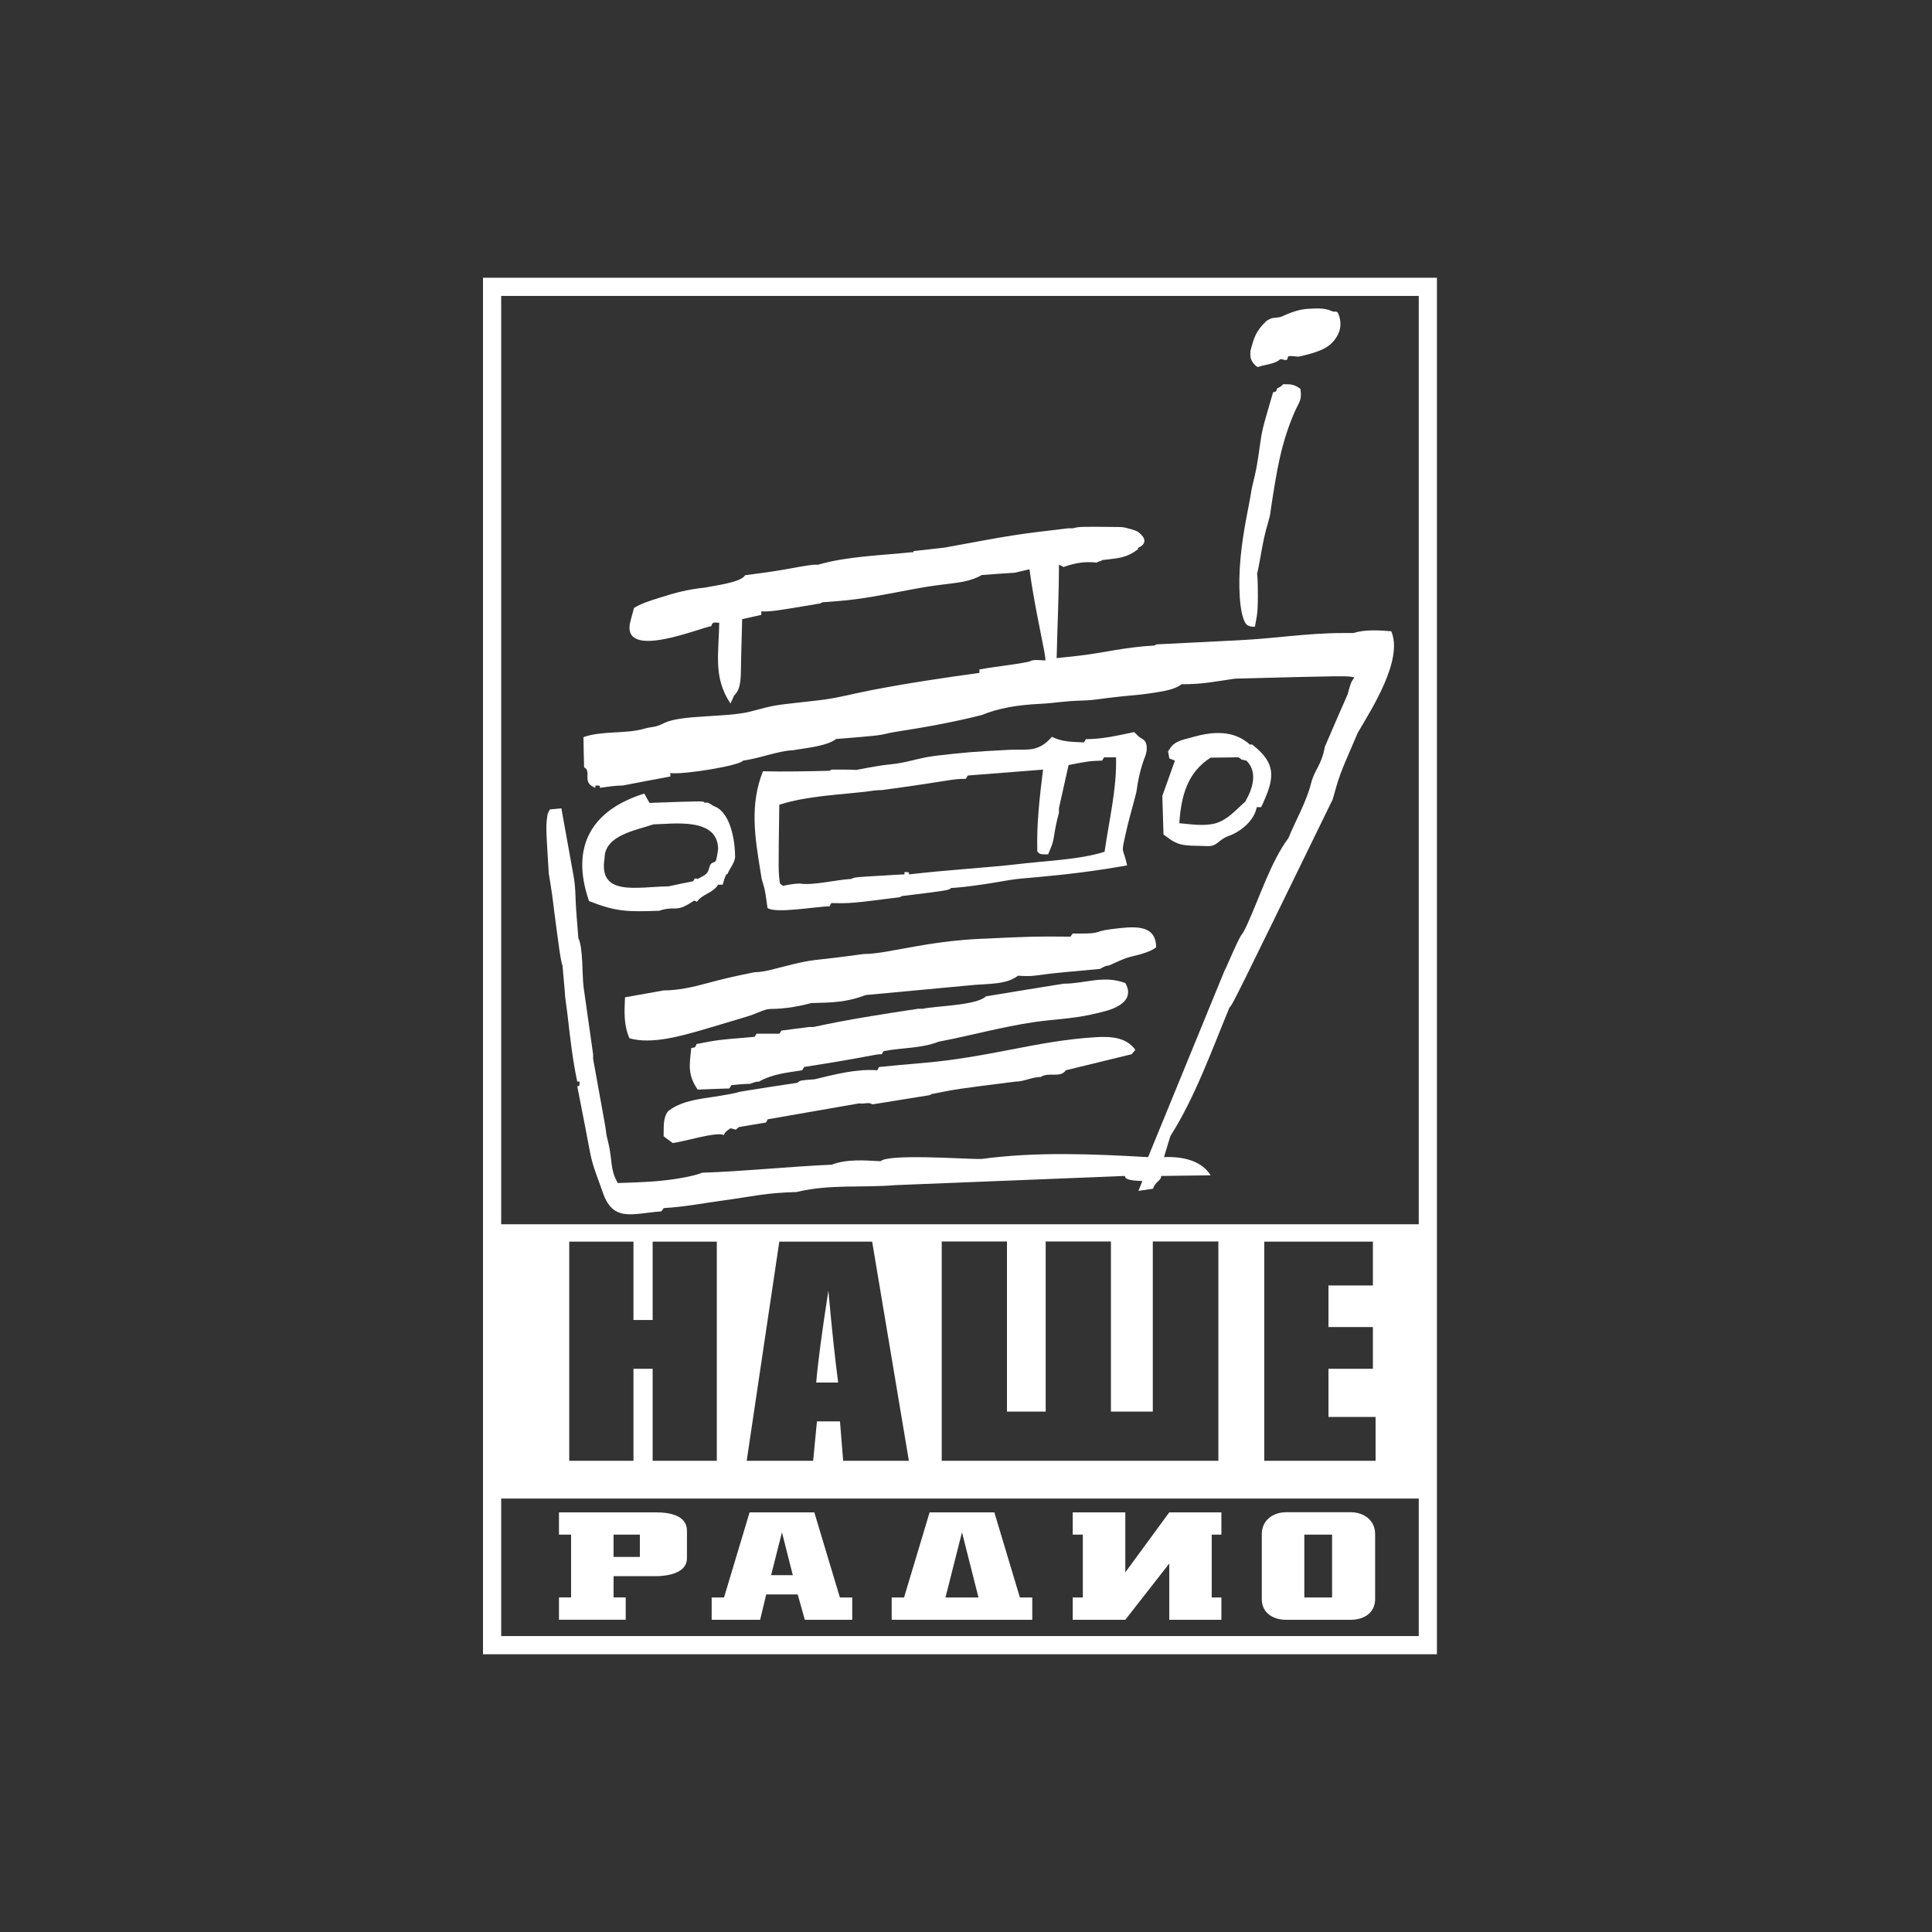
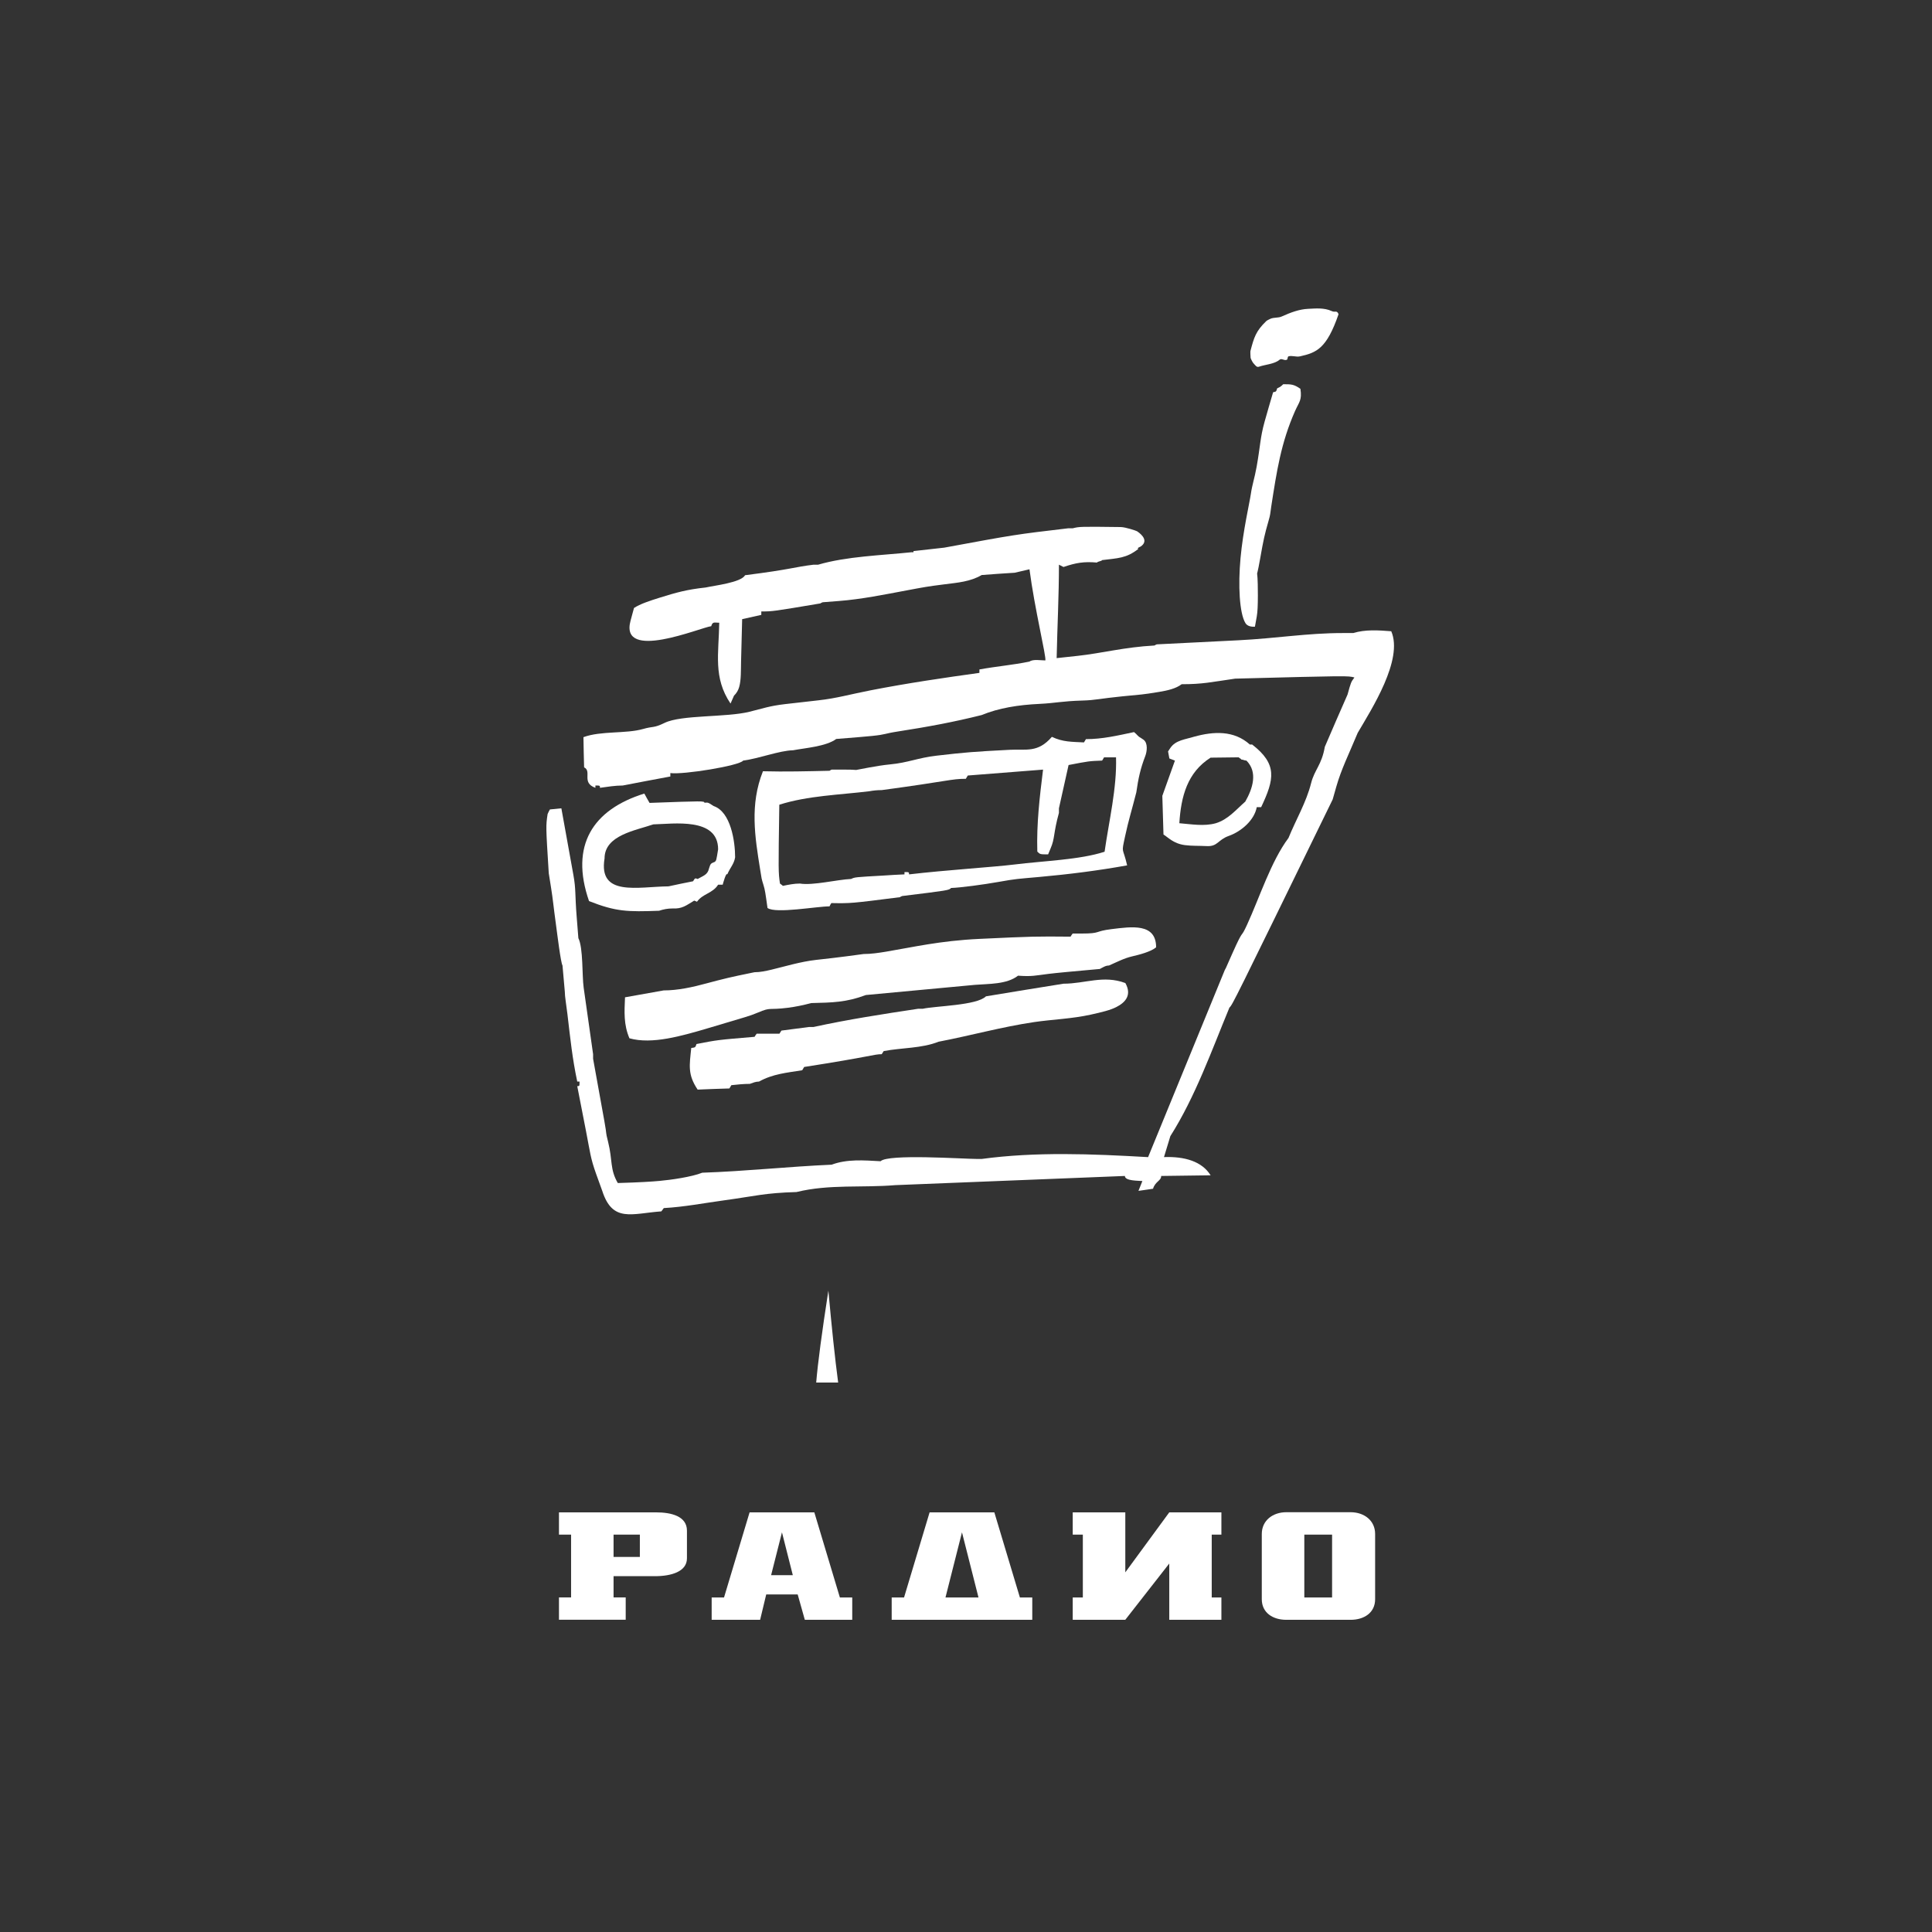
<svg xmlns="http://www.w3.org/2000/svg" width="160" height="160" viewBox="0 0 160 160" fill="none">
  <rect x="0" y="0" width="160" height="160" fill="#333333" stroke="none" />
  <path fill-rule="evenodd" clip-rule="evenodd" d="M111.852 125.235C112.969 125.235 113.882 125.918 113.882 127.037V132.441C113.882 133.56 112.969 134.146 111.852 134.146H106.526C105.409 134.146 104.496 133.559 104.496 132.441V127.037C104.496 125.918 105.409 125.235 106.526 125.235H111.852ZM108.018 132.295H110.318V127.093H108.018V132.295Z" fill="white" />
  <path fill-rule="evenodd" clip-rule="evenodd" d="M69.555 132.295H70.579V134.142H66.651L66.061 132.044H63.455L62.951 134.142H58.937V132.295H59.961L62.078 125.247H67.439L69.555 132.295ZM63.86 130.449H65.657L64.759 126.9L63.86 130.449Z" fill="white" />
  <path fill-rule="evenodd" clip-rule="evenodd" d="M84.463 132.295H85.488V134.142H73.846V132.295H74.87L76.986 125.247H82.347L84.463 132.295ZM78.301 132.295H81.034L79.667 126.9L78.301 132.295Z" fill="white" />
  <path d="M93.193 130.214L96.834 125.247H101.151V127.093H100.35V132.295H101.151V134.142H96.834V129.484L93.193 134.142H88.838V132.295H89.676V127.093H88.838V125.247H93.193V130.214Z" fill="white" />
  <path fill-rule="evenodd" clip-rule="evenodd" d="M54.331 125.247C55.595 125.247 56.89 125.564 56.89 126.762V129.055C56.89 130.154 55.59 130.532 54.247 130.532H50.813V132.294H51.818V134.141H46.291V132.294H47.295V127.092H46.291V125.246H54.331V125.247ZM50.813 128.939H52.99V127.093H50.813V128.939Z" fill="white" />
  <path d="M68.603 106.883C68.875 109.903 69.141 112.444 69.413 114.498H67.594C67.727 112.892 68.064 110.354 68.603 106.883Z" fill="white" />
  <path d="M88.834 43.752C89.394 43.612 89.428 43.604 92.813 43.648C93.21 43.653 94.1 43.952 94.17 43.999C94.644 44.319 95.091 44.831 94.47 45.258C94.187 45.394 94.187 45.394 94.282 45.449C93.278 46.25 92.548 46.223 91.274 46.385C91.233 46.48 90.88 46.494 90.853 46.589C89.769 46.494 89.106 46.603 88.075 46.956L87.697 46.765C87.697 49.339 87.561 51.928 87.507 54.503L89.241 54.316C91.238 54.101 93.105 53.593 95.61 53.458C95.663 53.417 95.731 53.39 95.8 53.363L102.558 53.025C105.731 52.866 108.234 52.426 111.229 52.426H112.072C113.069 52.121 114.142 52.193 115.217 52.277C116.233 54.625 113.591 58.725 112.439 60.693C111.699 62.47 111.082 63.696 110.671 65.136C110.57 65.492 110.467 65.849 110.367 66.205C102.087 83.174 102.087 83.174 101.815 83.446C100.353 86.976 98.983 90.844 96.924 94.089L96.396 95.826C98.091 95.761 99.538 96.173 100.258 97.334C98.893 97.351 97.53 97.369 96.165 97.388C96.165 97.796 95.681 97.824 95.488 98.447L94.282 98.623L94.607 97.808C94.299 97.774 93.157 97.814 93.157 97.388C86.821 97.641 80.483 97.894 74.147 98.148C71.414 98.378 68.671 98.055 65.963 98.719C63.279 98.8 62.602 99.046 59.994 99.403C58.32 99.63 56.66 99.955 54.973 100.048C54.906 100.13 54.838 100.225 54.77 100.32C52.316 100.499 50.731 101.275 49.877 98.626C49.705 98.158 49.536 97.689 49.369 97.22C48.89 95.875 48.88 95.466 48.529 93.665L47.805 89.951C47.995 89.951 47.995 89.951 47.995 89.572H47.805C47.397 87.648 47.233 86.033 46.992 83.986C46.899 83.204 46.775 82.532 46.775 82.118L46.584 79.96C46.436 79.712 46.15 77.357 46.06 76.7C45.81 74.877 45.808 74.599 45.633 73.493C45.57 73.101 45.507 72.71 45.446 72.317C45.202 68.408 45.202 68.407 45.351 67.416C45.405 67.28 45.473 67.158 45.541 67.035L46.49 66.941L47.491 72.49C47.702 73.658 47.609 74.049 47.756 75.9L47.898 77.692C48.306 78.508 48.196 80.793 48.336 81.788L49.118 87.304V87.684L50.049 92.833C50.3 94.225 50.105 93.542 50.361 94.567C50.746 96.112 50.495 96.824 51.164 97.974C53.007 97.919 53.987 97.856 54.606 97.799C55.58 97.712 57.285 97.468 58.157 97.119C61.76 96.997 65.23 96.616 68.874 96.454C70.148 95.978 71.541 96.091 72.926 96.168C73.55 95.545 79.755 95.979 80.921 95.979H81.301C85.755 95.375 90.408 95.558 95.08 95.829L101.435 80.326L101.53 80.15C101.954 79.19 102.206 78.62 102.373 78.263C102.987 76.954 102.748 77.729 103.277 76.581C104.306 74.342 105.261 71.328 106.707 69.397C107.324 67.88 108.179 66.448 108.578 64.865C108.864 63.73 109.46 63.354 109.715 61.85C110.338 60.398 110.961 58.959 111.598 57.52C111.883 56.488 111.883 56.488 112.167 56.107C111.64 55.958 111.64 55.958 102.29 56.202C100.269 56.492 99.608 56.664 97.859 56.664C97.393 57.026 96.681 57.188 95.987 57.302C94.512 57.544 94.597 57.504 92.941 57.668C91.073 57.854 90.732 57.988 89.629 58.017C87.988 58.061 87.371 58.232 86.086 58.293C84.341 58.375 82.712 58.632 81.302 59.216C78.989 59.798 76.78 60.203 74.422 60.568C73.107 60.772 73.462 60.818 72.227 60.947C71.7 61.002 70.82 61.073 69.255 61.197C68.415 61.822 66.68 61.944 65.677 62.134C64.53 62.161 62.877 62.815 61.544 62.989C61.26 63.411 56.586 64.171 55.515 64.022V64.306C54.2 64.551 52.886 64.796 51.571 65.053C50.938 65.053 50.315 65.158 49.688 65.243C49.688 65.053 49.688 65.053 49.308 65.053V65.243C48.121 64.821 49.05 63.886 48.373 63.547C48.346 62.705 48.333 61.877 48.319 61.048C49.766 60.513 51.834 60.779 53.255 60.372C54.132 60.12 54.113 60.318 55.038 59.867C56.433 59.186 60.129 59.425 62.068 58.945C63.182 58.669 63.741 58.46 65.016 58.312C65.934 58.206 66.855 58.1 67.777 57.998C69.276 57.833 70.371 57.507 72.102 57.169C75.122 56.578 78.313 56.111 81.111 55.725V55.441C82.6 55.17 83.794 55.087 85.257 54.789C85.549 54.57 86.219 54.694 86.571 54.694C86.665 54.407 85.677 50.39 85.257 47.146L84.037 47.431C83.115 47.485 82.208 47.553 81.3 47.621C80.367 48.172 79.301 48.254 78.233 48.389C76.808 48.568 76.538 48.622 75.171 48.878C73.209 49.245 71.346 49.628 69.449 49.774L68.129 49.877C68.062 49.9 67.998 49.932 67.939 49.972C63.983 50.637 63.983 50.637 63.048 50.637V50.922L61.462 51.275C61.43 52.455 61.397 53.635 61.371 54.815C61.355 55.531 61.381 56.31 61.217 56.89C61.14 57.166 60.992 57.416 60.786 57.614L60.5 58.266C59.051 56.121 59.525 54.125 59.565 51.573C59.167 51.573 59.017 51.453 58.901 51.858C58.035 51.958 51.288 54.826 52.221 51.397C52.316 51.044 52.41 50.691 52.505 50.351C53.001 50.02 53.815 49.751 54.663 49.488C56.007 49.071 56.859 48.825 58.441 48.654C59.159 48.491 61.368 48.246 61.706 47.636C65.582 47.147 65.771 46.957 67.37 46.767H67.749C70.108 46.074 73.021 45.993 75.474 45.735H75.65V45.639L78.197 45.354C84.078 44.268 84.078 44.268 88.455 43.752H88.834Z" fill="white" />
-   <path d="M90.766 85.895C92.077 85.817 93.302 85.925 94.024 86.951C93.915 87.06 93.821 87.182 93.726 87.304L88.265 88.635C87.818 89.313 86.855 88.743 86.191 89.191C85.468 89.191 84.816 89.572 84.118 89.572C79.266 90.183 79.266 90.182 77.166 90.603L76.977 90.698L72.261 91.458C71.839 91.239 71.777 91.445 71.15 91.377L63.589 92.694L63.426 92.966C62.668 93.088 61.909 93.209 61.163 93.346C61.132 93.441 60.983 93.465 60.951 93.559C60.761 93.492 60.689 93.495 60.499 93.44C60.08 93.725 60.08 93.725 59.944 93.996C59.28 93.711 56.666 94.552 55.703 94.661C55.522 94.499 55.146 94.274 54.958 94.092C54.986 93.372 54.878 92.612 55.324 92.029C56.181 91.352 57.199 91.137 58.302 90.954C59.087 90.824 59.116 90.854 60.572 90.584C61.372 90.435 60.788 90.486 61.775 90.33C63.198 90.104 64.622 89.88 66.056 89.666C66.246 89.476 66.247 89.476 67.466 89.381C69.106 88.987 70.949 88.498 72.642 88.635C72.696 88.539 72.751 88.444 72.805 88.364C73.879 88.257 74.954 88.157 76.03 88.065C81.982 87.593 85.769 86.193 90.766 85.895Z" fill="white" />
  <path d="M88.074 81.466C89.866 81.466 91.382 80.731 93.197 81.412C93.755 82.41 93.201 83.019 92.444 83.403C91.941 83.658 91.254 83.823 90.351 84.023C88.749 84.378 87.165 84.421 85.655 84.643C82.96 85.04 80.413 85.757 77.722 86.272C76.337 86.828 74.694 86.759 73.183 87.047C73.129 87.128 73.074 87.209 73.02 87.304C72.356 87.304 72.18 87.494 66.597 88.362C66.54 88.451 66.486 88.541 66.435 88.634C65.153 88.84 63.996 88.937 62.858 89.571C62.583 89.571 62.358 89.668 62.098 89.761C61.584 89.761 61.079 89.815 60.567 89.87C60.51 89.959 60.456 90.049 60.405 90.141C59.524 90.169 58.643 90.195 57.776 90.237C56.936 88.987 57.098 88.227 57.247 86.788C57.585 86.748 57.585 86.748 57.681 86.462C59.415 86.123 59.415 86.122 62.49 85.865C62.544 85.77 62.599 85.688 62.666 85.607H64.55C64.604 85.511 64.659 85.43 64.713 85.349L67.005 85.051H67.371C70.229 84.426 73.142 83.978 76.029 83.543H76.409C77.519 83.299 80.894 83.272 81.653 82.512C83.793 82.159 85.934 81.806 88.074 81.466Z" fill="white" />
  <path d="M92.055 76.946C93.723 76.742 95.744 76.434 95.745 78.452C95.321 78.816 94.354 79.065 93.77 79.2C93.1 79.353 92.514 79.664 91.843 79.959C91.551 79.959 91.344 80.115 91.084 80.245C88.692 80.462 87.496 80.57 86.838 80.652C85.707 80.792 85.478 80.885 84.308 80.802C83.374 81.535 81.856 81.467 80.731 81.562L71.707 82.404C70.081 83.015 68.916 83.029 67.181 83.07C66.532 83.243 65.882 83.379 65.232 83.461C63.573 83.67 63.893 83.378 62.761 83.859C62.412 84.007 62.062 84.131 61.711 84.234C60.521 84.584 59.98 84.754 58.834 85.093C56.412 85.811 53.998 86.51 52.127 85.987C51.641 84.851 51.707 83.794 51.761 82.593C52.819 82.403 53.888 82.213 54.959 82.022C56.141 82.022 57.37 81.751 58.529 81.434C59.246 81.239 59.442 81.191 60.307 80.98C60.69 80.886 61.311 80.757 62.479 80.516C62.96 80.516 63.437 80.412 63.909 80.299C64.937 80.055 66.294 79.639 67.573 79.496C68.202 79.426 69.314 79.311 71.517 79.008C72.138 79.008 72.773 78.913 73.403 78.809C75.566 78.449 77.823 77.91 81.107 77.755C85.594 77.543 85.776 77.545 88.659 77.57C88.712 77.475 88.768 77.394 88.834 77.312H89.587C91.204 77.312 90.604 77.122 92.055 76.946Z" fill="white" />
  <path fill-rule="evenodd" clip-rule="evenodd" d="M53.36 65.719C53.496 65.976 53.644 66.234 53.793 66.493C58.29 66.33 58.291 66.33 58.346 66.479C58.644 66.451 58.644 66.451 59.091 66.75C60.527 67.225 60.88 69.695 60.88 70.999C60.785 71.57 60.487 71.814 60.23 72.412C60.128 72.233 59.886 73.141 59.85 73.267H59.471C59.024 73.987 58.184 74.013 57.722 74.679C57.642 74.638 57.56 74.612 57.492 74.584C56.815 74.992 56.49 75.276 55.704 75.235C55.311 75.235 54.953 75.3 54.58 75.425C51.964 75.52 51.016 75.506 48.781 74.624C47.181 70.008 49.092 67.049 53.36 65.719ZM59.471 70.335C59.471 67.659 55.758 68.236 54.105 68.271C52.626 68.783 50.066 69.164 50.066 71.095C49.538 74.285 52.818 73.43 55.364 73.404C56.041 73.254 56.719 73.118 57.397 72.983C57.559 72.711 57.56 72.711 57.776 72.793C58.223 72.534 58.603 72.453 58.712 71.937C58.847 71.516 58.847 71.516 59.186 71.38C59.322 71.271 59.322 71.271 59.471 70.335Z" fill="white" />
  <path fill-rule="evenodd" clip-rule="evenodd" d="M93.915 60.628C94.188 60.841 94.206 60.964 94.47 61.104C94.57 61.168 94.642 61.217 94.7 61.259C95.08 61.536 94.991 62.239 94.845 62.616C94.453 63.63 94.269 64.46 94.104 65.624C93.71 67.174 93.459 67.929 93.176 69.254C92.847 70.782 92.98 70.075 93.345 71.666C90.89 72.108 88.5 72.407 86.027 72.63C84.255 72.79 84.191 72.769 82.662 73.042C81.444 73.258 79.566 73.511 78.765 73.539C78.575 73.73 78.575 73.73 74.714 74.205C74.647 74.228 74.583 74.26 74.524 74.301C70.473 74.816 70.472 74.816 68.847 74.79C68.789 74.876 68.739 74.966 68.697 75.061C67.627 75.061 64.253 75.685 63.562 75.196C63.396 74.007 63.35 73.671 63.23 73.3C63.052 72.733 63.077 72.783 62.959 72.049C62.515 69.293 62.082 66.635 63.184 63.872C65.033 63.921 66.844 63.874 68.699 63.832C68.753 63.793 68.812 63.76 68.874 63.737H70.047C71.498 63.737 70.226 63.872 71.984 63.56C72.563 63.457 73.137 63.358 73.719 63.303C75.197 63.163 76.019 62.76 77.558 62.582C80.01 62.298 80.618 62.252 83.629 62.095C85.004 62.023 85.947 62.367 87.113 61.022C88.021 61.456 88.752 61.429 89.769 61.483C89.822 61.388 89.878 61.293 89.933 61.212C91.313 61.212 92.561 60.913 93.915 60.628ZM91.435 62.718C91.382 62.799 91.328 62.894 91.273 62.989C90.19 63.03 90.189 63.03 88.495 63.356C88.223 64.549 87.961 65.746 87.696 66.941V67.32C87.224 69.023 87.372 69.424 87.007 70.259C86.936 70.423 86.868 70.589 86.802 70.755C86.137 70.755 86.136 70.755 85.906 70.524C85.839 68.203 86.096 66.044 86.381 63.736C84.294 63.899 82.221 64.062 80.148 64.225C80.094 64.306 80.039 64.402 79.985 64.497C78.765 64.497 78.576 64.687 73.02 65.433C72.668 65.433 72.34 65.463 71.991 65.528C69.538 65.828 66.883 65.895 64.539 66.643C64.457 72.222 64.458 72.222 64.593 73.172C64.674 73.227 64.756 73.295 64.837 73.363C65.314 73.267 65.76 73.172 66.246 73.172C67.33 73.348 69.308 72.846 70.487 72.791C70.799 72.642 70.8 72.642 73.211 72.507C73.766 72.466 74.335 72.438 74.905 72.412V72.221C75.284 72.221 75.284 72.221 75.284 72.412C78.359 72.052 82.315 71.804 83.978 71.598C86.544 71.281 89.39 71.209 91.477 70.538C91.841 67.975 92.501 65.279 92.425 62.718H91.435Z" fill="white" />
  <path fill-rule="evenodd" clip-rule="evenodd" d="M98.903 61.007C100.499 60.57 102.181 60.466 103.509 61.659H103.699C105.799 63.288 105.542 64.524 104.444 66.844H104.079C103.889 67.894 102.843 68.842 101.754 69.23C100.85 69.553 100.85 70.114 99.948 70.07C99.261 70.037 98.713 70.063 98.144 69.991C97.165 69.867 96.722 69.327 96.355 69.112L96.259 65.908L97.303 62.989L96.842 62.813C96.802 62.609 96.762 62.419 96.733 62.229C96.797 62.133 96.861 62.039 96.923 61.944C97.357 61.293 98.171 61.237 98.903 61.007ZM100.256 62.746C98.332 63.961 97.805 65.959 97.668 68.176C98.671 68.257 99.715 68.448 100.69 68.176C101.706 67.864 102.343 67.076 103.13 66.383C103.743 65.307 104.184 63.951 103.225 62.989C103.061 62.989 102.957 62.903 102.807 62.903C102.753 62.808 102.64 62.799 102.587 62.718L100.256 62.746Z" fill="white" />
  <path d="M106.273 31.82C106.936 31.82 107.153 31.82 107.695 32.2C107.838 33.147 107.587 33.28 107.253 34.034C106.08 36.681 105.729 39.057 105.285 41.907C105.164 42.683 105.232 42.517 105.049 43.159C104.728 44.282 104.642 44.654 104.357 46.281C103.944 48.624 104.171 46.26 104.171 49.292C104.171 50.102 104.148 50.676 104.081 51.051L103.928 51.899C103.601 51.921 103.29 51.85 103.138 51.597C102.643 50.773 102.526 48.484 102.736 46.208C102.946 43.932 103.479 41.669 103.591 40.9C103.705 40.115 103.892 39.637 104.068 38.659C104.383 36.891 104.356 36.261 104.73 34.918C104.959 34.1 105.195 33.293 105.433 32.485C105.674 32.42 105.677 32.477 105.771 32.16C106.067 32.018 106.034 32.04 106.273 31.82Z" fill="white" />
-   <path d="M108.349 25.575C108.969 25.547 109.66 25.471 110.297 25.766C110.58 25.897 110.719 25.668 110.852 26.023C111.267 27.127 110.777 27.886 110.348 28.354C109.864 28.885 109.025 29.206 107.655 29.512C107.337 29.583 107.005 29.421 106.706 29.512C106.616 29.54 106.654 29.764 106.565 29.797C106.323 29.886 106.146 29.639 105.96 29.797C105.543 30.154 104.789 30.185 104.267 30.368C104.07 30.437 103.978 30.263 103.889 30.178C103.731 30.029 103.642 29.823 103.571 29.65C103.563 29.632 103.539 29.126 103.555 29.07C103.852 27.948 103.996 27.433 104.865 26.593C104.926 26.534 105.11 26.447 105.203 26.404C105.493 26.27 105.849 26.343 106.138 26.214C106.914 25.867 107.599 25.609 108.349 25.575Z" fill="white" />
-   <path fill-rule="evenodd" clip-rule="evenodd" d="M119 137H40V23L119 23V137ZM41.506 135.492H117.495V124.104H41.506V135.492ZM47.142 120.979H52.461V113.355H54.05V120.979H59.364V102.826H54.05V109.317H52.461V102.826H47.142V120.979ZM61.838 120.979H67.341L67.656 117.713H69.564L69.827 120.979H75.27L72.227 102.826H64.539L61.838 120.979ZM77.989 120.979H100.9V102.815H95.47V116.901H92.002V102.815H86.599V116.901H83.393V102.815H77.989V120.979ZM104.702 102.826V120.979H113.919V117.345H110.019V113.355H113.697V109.899H110.019V106.459H113.697V102.826L104.702 102.826ZM41.506 101.39H117.495V24.509H41.506V101.39Z" fill="white" />
+   <path d="M108.349 25.575C108.969 25.547 109.66 25.471 110.297 25.766C110.58 25.897 110.719 25.668 110.852 26.023C109.864 28.885 109.025 29.206 107.655 29.512C107.337 29.583 107.005 29.421 106.706 29.512C106.616 29.54 106.654 29.764 106.565 29.797C106.323 29.886 106.146 29.639 105.96 29.797C105.543 30.154 104.789 30.185 104.267 30.368C104.07 30.437 103.978 30.263 103.889 30.178C103.731 30.029 103.642 29.823 103.571 29.65C103.563 29.632 103.539 29.126 103.555 29.07C103.852 27.948 103.996 27.433 104.865 26.593C104.926 26.534 105.11 26.447 105.203 26.404C105.493 26.27 105.849 26.343 106.138 26.214C106.914 25.867 107.599 25.609 108.349 25.575Z" fill="white" />
</svg>